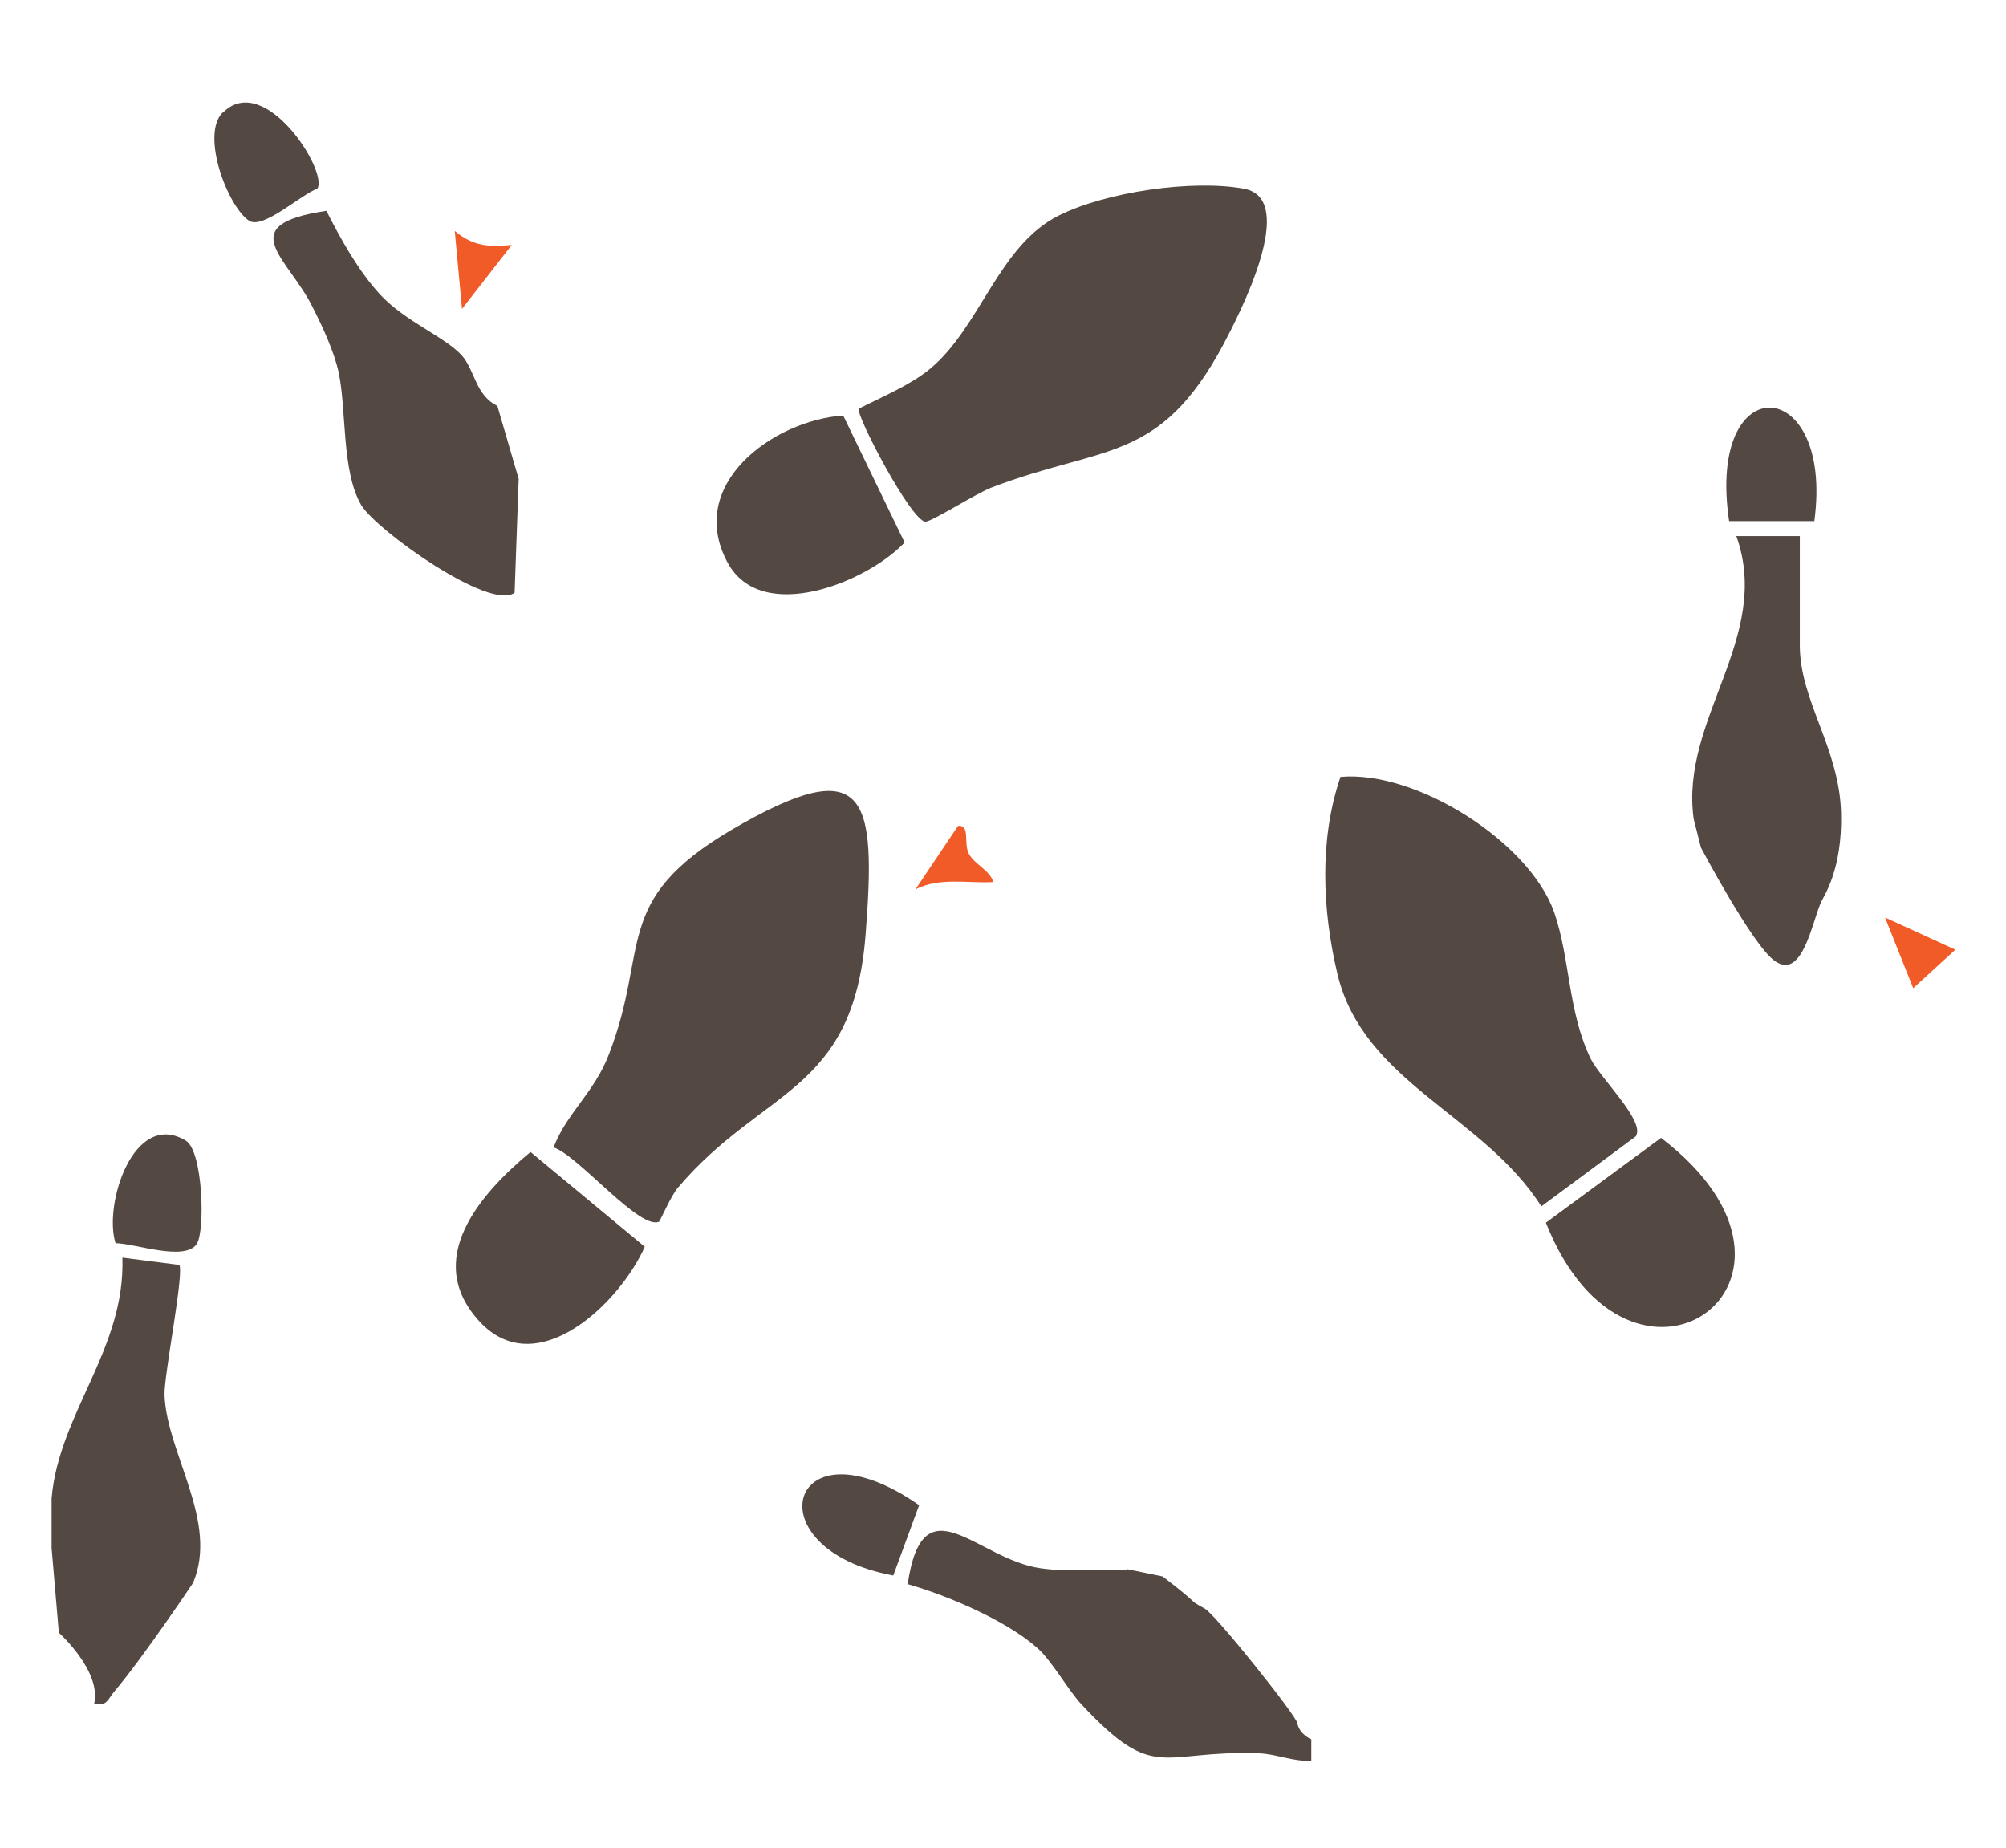
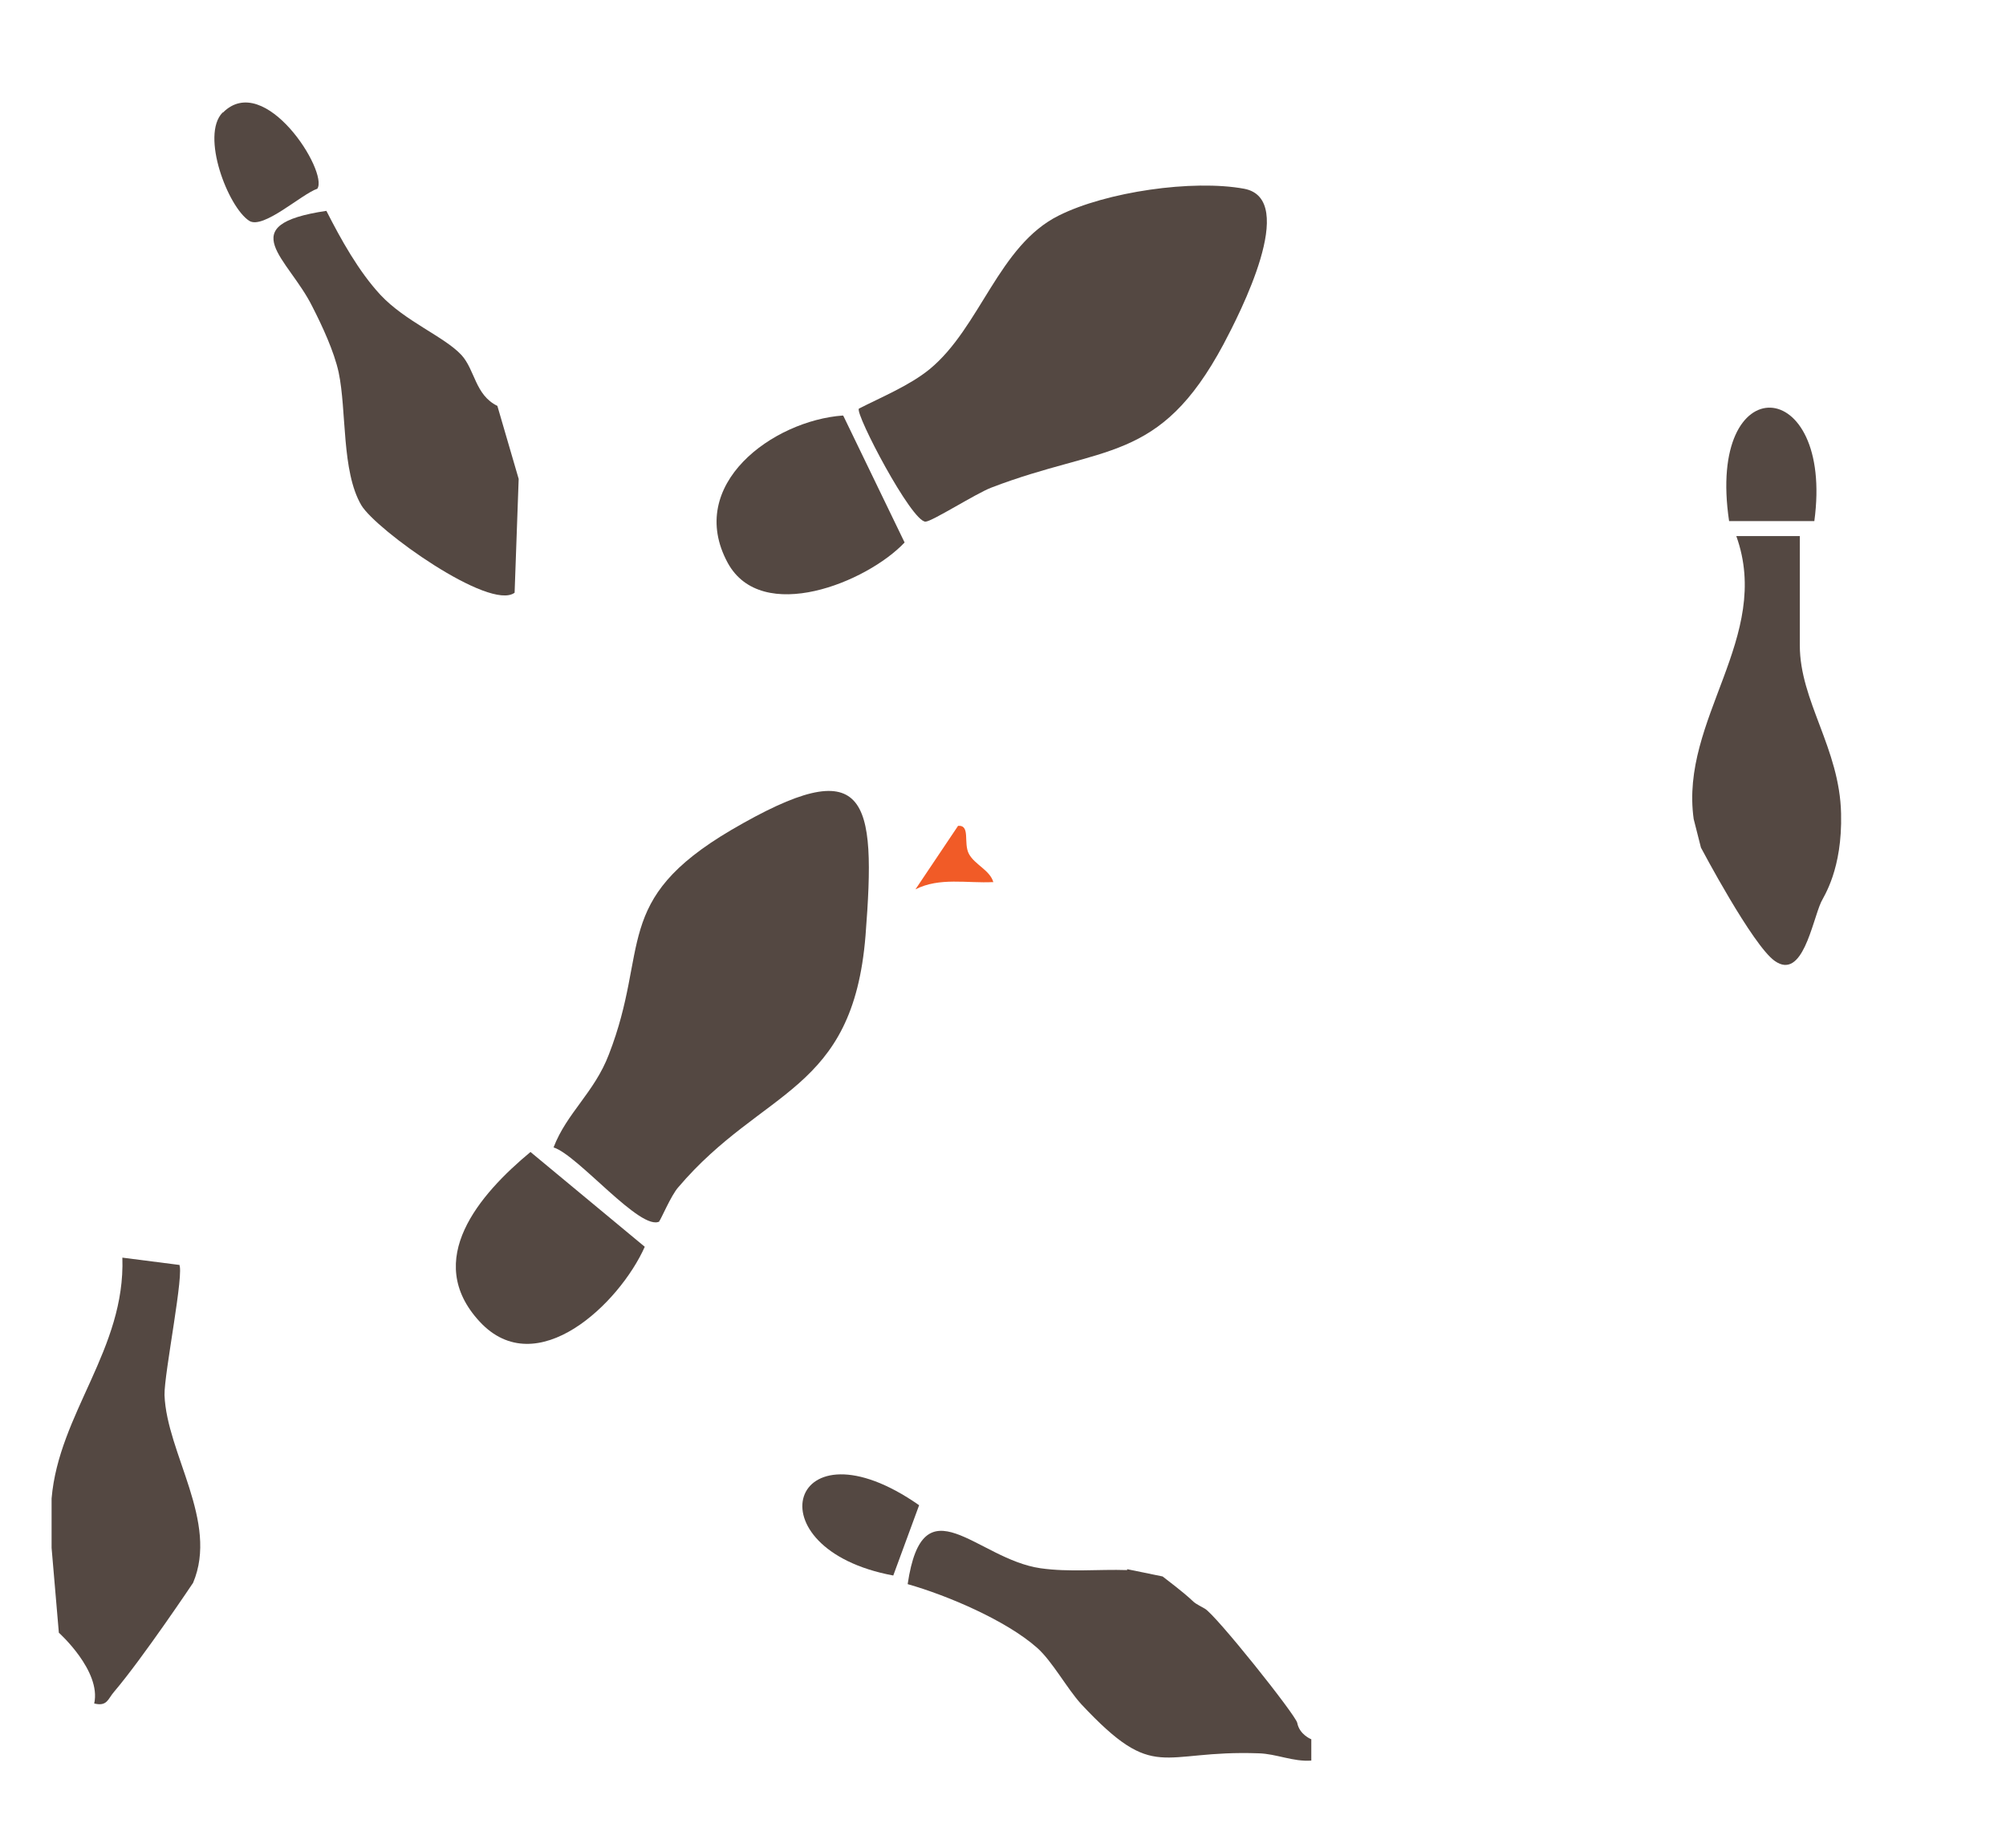
<svg xmlns="http://www.w3.org/2000/svg" id="Layer_1" viewBox="0 0 339.84 313.02">
  <defs>
    <style>.cls-1{fill:#f15b27;}.cls-2{fill:#544842;}</style>
  </defs>
  <path class="cls-2" d="M111.76,206.9c-3.15,1.84-13.83-11.22-17.98-12.52,2.23-5.84,6.91-9.3,9.37-15.75,6.99-17.98.38-26.04,20.74-38.03,23.13-13.52,24.58-5.69,22.74,17.9-2.15,26.74-17.36,25.74-31.73,42.64-1.23,1.38-3,5.61-3.23,5.76h.08Z" />
-   <path class="cls-2" d="M277.18,192.46l-16.06,11.91c-9.76-15.44-30.27-21.05-34.57-39.49-2.54-10.76-3.07-22.66.54-33.27,12.83-1.15,31.96,10.99,36.19,22.89,2.77,7.99,2.3,16.83,6.22,24.89,1.54,3.15,9.14,10.45,7.68,12.98h0v.08Z" />
  <path class="cls-2" d="M145.49,69.23c3.92-2,8.6-3.92,11.99-6.68,8.6-7.07,11.68-20.97,21.9-26.04,7.99-4,22.66-6.15,31.42-4.53,9.22,1.77-.77,21.13-3.53,26.35-10.91,20.36-20.36,16.98-39.34,24.28-2.61,1-10.06,5.76-11.14,5.76-2.38,0-11.91-18.21-11.29-19.13h0Z" />
  <path class="cls-2" d="M30.33,214.2c1,1-2.54,18.52-2.46,22.13.38,9.91,9.22,21.44,4.84,31.81,0,0-8.53,12.75-13.37,18.44-1.08,1.23-1.15,2.54-3.38,2,1.23-5.53-5.99-11.99-5.99-11.99l-1.23-14.37v-8.37c1.23-14.44,12.52-25.28,11.99-40.8l9.6,1.23h0v-.08Z" />
  <path class="cls-2" d="M304.91,90.74v18.59c0,9.45,6.76,17.44,6.99,28.5.23,9.45-2.92,13.98-3.38,14.98-1.54,3.38-3.15,13.29-7.84,9.99-3.76-2.61-12.52-19.21-12.52-19.21l-1.23-4.84c-2.38-16.9,13.37-30.81,7.22-47.94h10.76v-.08Z" />
  <path class="cls-2" d="M190.97,265.83l5.99,1.23c7.14,5.45,3.84,3.61,7.14,5.45,1.77.92,15.44,18.05,15.67,19.36.38,2,2.38,2.77,2.38,2.77v3.61c-3.07.23-5.92-1.15-8.91-1.23-16.83-.61-17.44,5.15-30.04-8.3-2.46-2.69-4.92-7.3-7.53-9.6-5.22-4.61-15.14-8.84-21.9-10.76,2.61-17.67,11.68-4.23,22.51-2.69,4.84.69,9.83.15,14.67.31h0v-.15Z" />
  <path class="cls-2" d="M55.3,35.73c2.46,4.84,5.45,10.22,9.14,14.21,4.23,4.53,10.83,7.07,13.75,10.22,2.3,2.54,2.3,6.76,6.07,8.6l3.61,12.37-.69,19.28c-4.23,3.15-23.51-10.68-25.97-14.83-3.38-5.76-2.46-15.98-3.84-22.51-.77-3.53-2.77-7.84-4.46-11.14-4.07-8.22-13.68-13.83,2.38-16.21h0Z" />
-   <path class="cls-2" d="M261.89,207.13l19.51-14.37c31.73,24.28-5.3,50.25-19.51,14.37Z" />
  <path class="cls-2" d="M89.87,195.15l19.36,16.06c-4.23,9.53-18.29,23.13-27.97,12.68s0-21.59,8.6-28.73h0Z" />
  <path class="cls-2" d="M142.88,70.46l10.37,21.44c-6.38,6.76-24.2,13.98-29.96,3.46-7.22-13.29,7.68-24.12,19.51-24.97h0l.08.08Z" />
  <path class="cls-2" d="M307.37,88.28h-14.44c-3.92-26.28,17.82-24.97,14.44,0Z" />
  <path class="cls-2" d="M37.78,19.06c7.07-7.07,17.9,10.06,15.98,12.91-2.69.92-9.14,6.91-11.52,5.45-3.61-2.3-8.3-14.52-4.53-18.36h.08Z" />
-   <path class="cls-2" d="M19.57,210.59c-2.07-6.53,3.07-22.66,11.91-17.36,2.92,1.77,3.3,15.37,1.84,17.52-2.07,3-10.53-.15-13.83-.15h.08Z" />
  <path class="cls-2" d="M151.33,266.9c-24.35-4.53-17.52-27.2,4.38-11.91l-4.38,11.91h0Z" />
-   <path class="cls-1" d="M86.64,41.57l-8.37,10.76-1.23-13.21c3,2.54,5.69,2.77,9.6,2.38v.08Z" />
-   <polygon class="cls-1" points="324.12 167.41 319.35 155.43 331.26 160.88 324.12 167.41" />
  <path class="cls-1" d="M168.23,149.43c-4.38.23-9.07-.85-13.14,1.23l7.22-10.76c2.15-.15.85,2.92,1.84,4.76s3.61,2.77,4.15,4.84h0l-.08-.08Z" />
</svg>